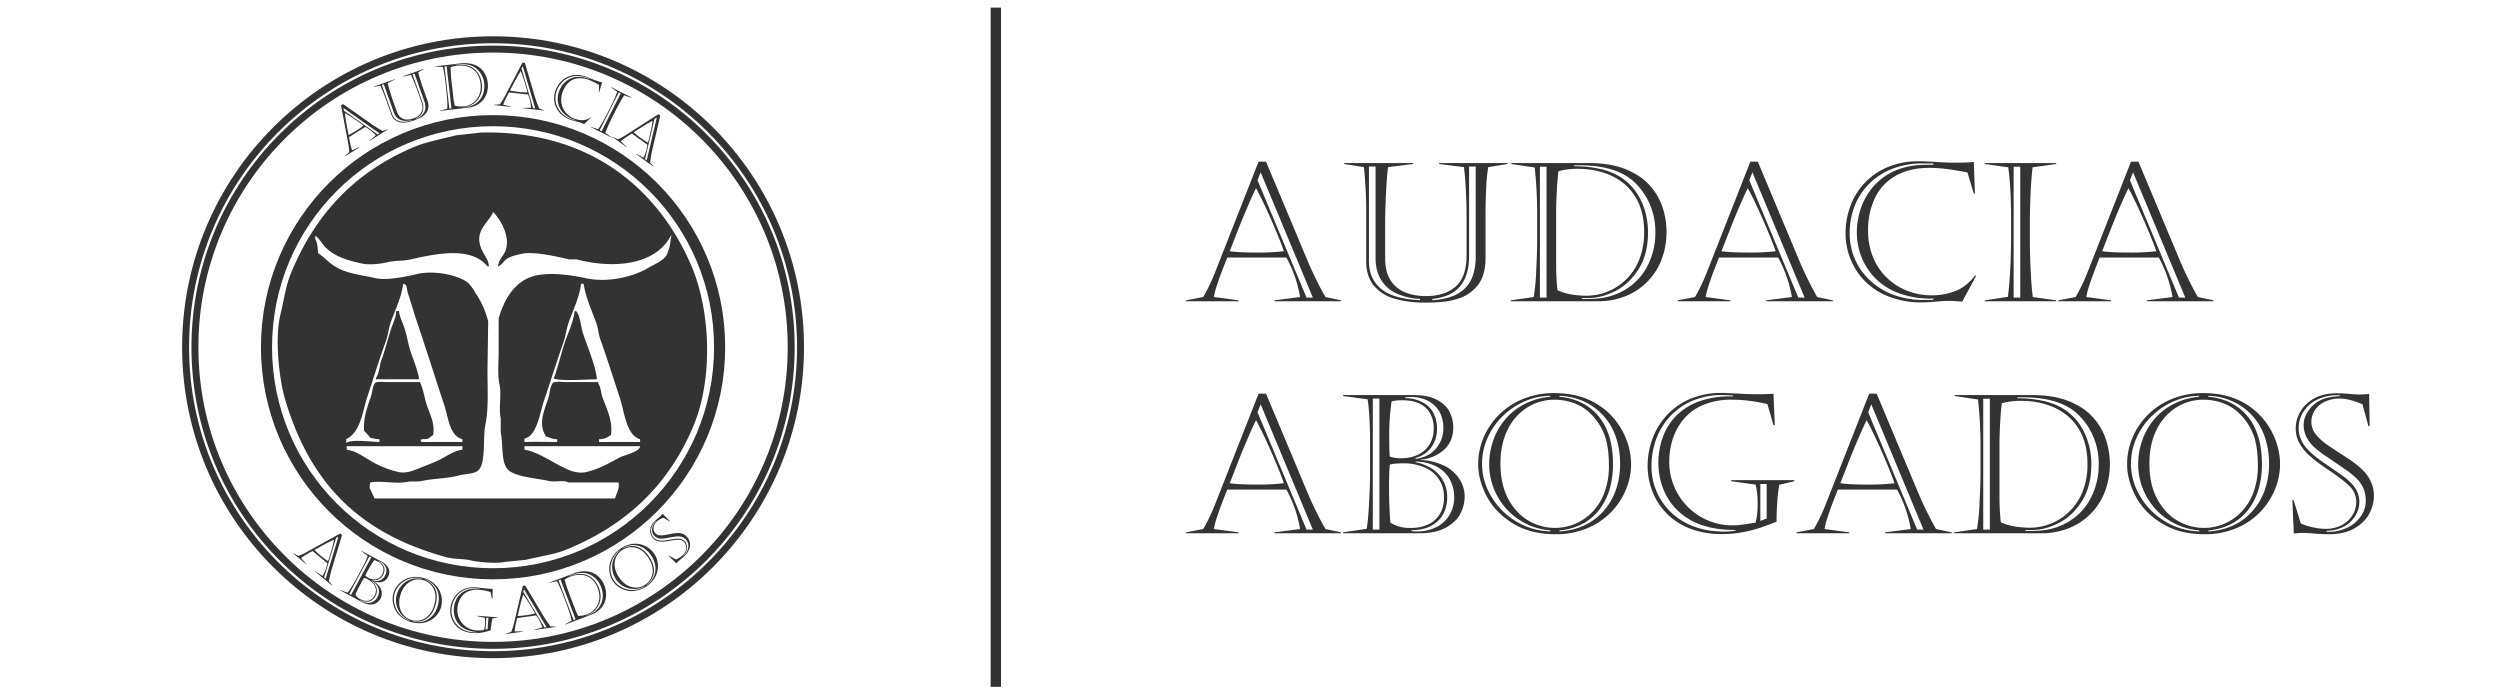
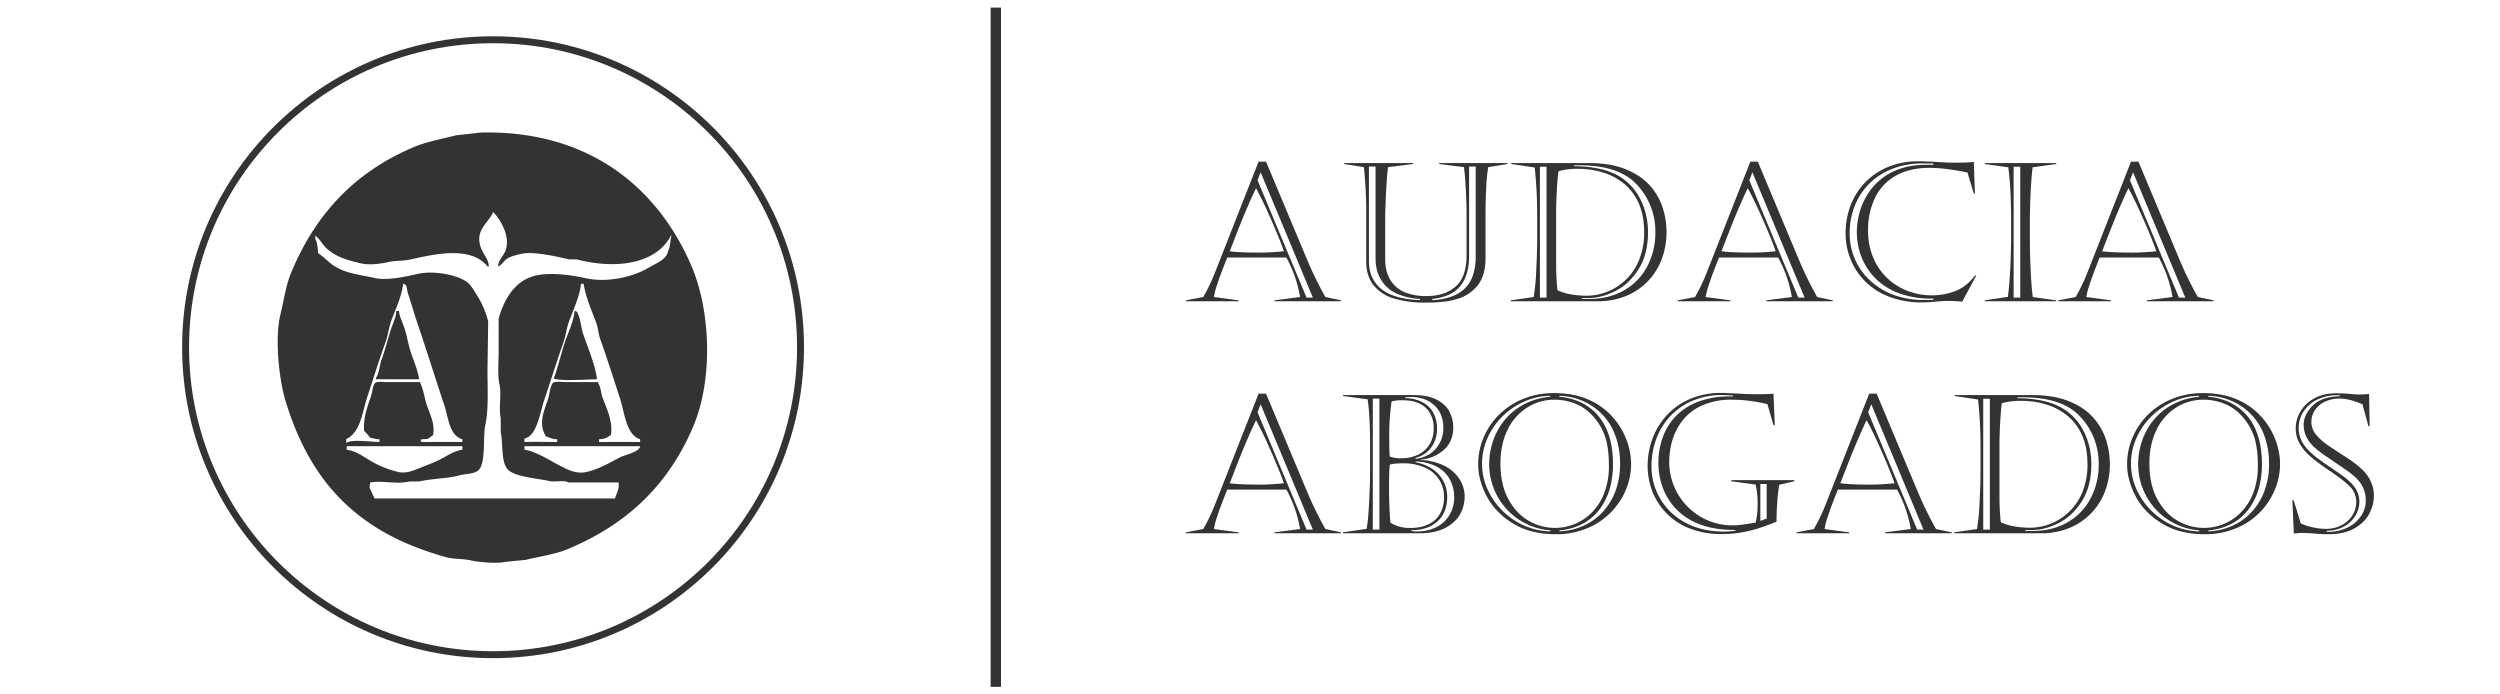
<svg xmlns="http://www.w3.org/2000/svg" width="594" height="165" viewBox="0 0 1800 500">
  <defs>
    <style>
      .cls-1, .cls-2 {
        fill: none;
        stroke: #333;
      }

      .cls-1 {
        stroke-width: 8px;
      }

      .cls-2 {
        stroke-width: 5px;
      }

      .cls-3 {
        fill: #333;
        fill-rule: evenodd;
      }
    </style>
  </defs>
-   <circle id="Elipse_1" data-name="Elipse 1" class="cls-1" cx="355" cy="250" r="163.125" />
-   <circle id="Elipse_3" data-name="Elipse 3" class="cls-2" cx="355" cy="250" r="214.656" />
  <circle id="Elipse_3_exterior" data-name="Elipse 3 exterior" class="cls-2" cx="355" cy="250" r="221.375" />
  <path id="Color_Fill_1" data-name="Color Fill 1" class="cls-3" d="M346.467,95.412c79.216-1.636,127.553,41.159,151.075,95.363,14.2,32.719,16.061,82.1,1.505,116.442-17.921,42.288-48.134,70.761-90.845,88.336-9.059,3.728-19.569,5.04-29.612,7.529l-15.058,1.506c-5.952,1.37-19.274.116-24.091-1-6.749-1.569-12.378-.749-18.571-2.51a226.178,226.178,0,0,1-28.608-10.038c-44.983-19.729-71.8-52.977-86.831-102.891-4.272-14.192-7.858-44.119-3.513-61.735,2.478-10.044,3.805-20.553,7.529-29.612,17.558-42.72,46.061-72.917,88.335-90.845,9.4-3.988,20.13-5.812,30.617-8.533ZM355,152.63c-2.395,6.875-12.008,12-9.536,23.088,1.5,6.722,6.288,10.2,6.524,16.061h-1c-11.586-14.334-36.189-9.366-55.21-5.019-5.946,1.358-10.716.647-16.563,2.007-4.488,1.045-12.911,2.246-18.571,1-10.717-2.352-18.929-4.861-25.6-11.042-2.891-2.679-4.784-6.73-8.031-9.034V172.2c1.471,1.923,1.829,7.15,2.008,10.038,4.214,2.738,7.71,6.854,12.046,9.537,8.4,5.2,18.093,6.038,29.612,8.532,8.564,1.854,22.984-1.5,29.613-3.011,12.373-2.827,28.6.668,35.635,5.521,3.087,2.127,4.928,5.83,7.027,9.034a62.562,62.562,0,0,1,8.533,19.574q-0.252,17.565-.5,35.134c0,12.8.908,27.96-1.506,39.149-2.095,9.711.834,29.753-6.023,33.628-3.814,2.155-8.5,1.765-13.05,3.011-8,2.194-18.214,2.1-27.1,4.015-2.951.635-7.211,0-9.536,0.5-8.532,1.831-19.159-.99-27.1.5a12.6,12.6,0,0,0-.5,4.015q1.757,3.765,3.514,7.529H442.834c1.04-3.972,3.346-6.864,2.509-11.544H409.206c-3.313-1.933-9.44-.073-13.552-1-8.684-1.966-26.6-3.077-30.616-9.034-4.282-5.623-2.812-18.265-4.517-26.1V301.2c-1.608-7.531.775-16.737-1-25.1-1.345-6.319-.5-15.378-0.5-22.586V229.422c3.741-13.593,11.45-26.772,25.1-30.617,11.311-3.187,27.418-.724,37.643,1.506,16.822,3.669,35.56-1.66,45.171-7.528,4.487-2.74,13.34-5.919,14.054-12.046,1.7-2.622,1.467-8.138,2.509-11.042h-0.5c-10.65,20.638-39.933,24.328-67.757,17.065h-5.521c-6.873-1.606-25.358-6.045-34.13-4.016-3.39.785-7.852,1.759-10.54,3.514-2.378,1.552-3.546,4.569-6.525,5.521,0.747-5.486,3.994-7.28,5.521-11.544C367.841,169.608,359.508,156.984,355,152.63Zm-64.746,51.7c-0.965,9-5.6,18.658-8.533,26.6-1.924,5.216-2.1,9.768-4.015,15.058-4.557,12.562-8.82,26.38-13.049,39.149-3.856,11.638-4.95,26.208-15.56,31.118a3.046,3.046,0,0,1,0,2.509h0.5c3.705-2.639,18.265-.591,23.59-0.5v-2.007c-2.853-.028-4.108-0.663-6.525-1a58.117,58.117,0,0,0-4.517-5.019c-0.649-9.9,2.453-17.374,5.019-25.095,1.146-3.448.976-7.077,3.012-9.537,1.752-1.1,6.381-.5,9.034-0.5H302.3c2.552,4.948,3.115,10.776,5.019,16.563,2.094,6.366,6.012,13.275,4.517,21.582l-3.513,2.51c-1.956.706-4.039,0.017-5.521,1a2.558,2.558,0,0,1,.5,1.5c9.3-.056,20.329-0.09,29.613,0v-2.007c-9.5-2.714-9.978-15.386-13.05-24.594-6.518-19.539-12.924-40.186-19.574-59.727-2.4-7.04-4.314-13.984-6.525-20.578C292.571,207.788,293.453,204.793,290.254,204.326Zm127.986,0c-0.142,7.025-6.183,20.73-8.532,27.1-1.936,5.254-2.174,9.789-4.015,15.058-4.761,13.619-9.465,28.456-14.054,42.16-2.865,8.556-5.081,25.438-14.053,27.1v2.509c7.4-.317,16.074-0.036,23.589,0v-2.007c-3.766-.009-5.288-1.228-8.03-2.008-5.891-8.831-1.349-18.5,1.506-27.1,1.246-3.758,1.243-8.71,3.513-11.544,1.84-1.155,6.776-.5,9.536-0.5h23.088v1c1.893,2.73,1.785,6.648,3.011,10.038,2.745,7.589,7.792,17.372,6.023,27.1-2.553,1.633-4.154,2.929-8.532,3.012v2.007c9.3-.056,20.329-0.09,29.612,0v-2.007c-10.125-2.961-11.277-19.734-14.555-29.613-4.555-13.725-9.191-28.644-14.053-42.16-1.54-4.28-1.469-7.813-3.012-12.046-3.131-8.592-7.658-18.444-9.034-28.107H418.24Zm-131,19.575c0.443,3.958,2.326,7.762,3.514,11.042,2.291,6.331,2.892,12.177,5.019,18.57,2.032,6.112,4.947,12.67,6.023,19.575H270.679v-1c2.474-3.337,2.465-8.855,4.016-13.05,2.67-7.223,4.459-14.857,7.026-22.586,1.3-3.9,3.68-8.56,3.514-12.547h2.007Zm126.481,0a2.426,2.426,0,0,1,1.506.5c2.807,4.187,2.829,10.463,4.517,15.559,3.076,9.285,9.035,23.032,10.038,33.126-7.711.061-25.118,1.5-31.118-.5,3.188-8.466,5.046-17.125,8.03-26.1C409.011,239.525,412.917,231.819,413.723,223.9ZM249.6,321.271v2.509c6.237,0.868,11.078,4.3,15.559,7.027a72.184,72.184,0,0,0,21.582,9.034c5.622,1.267,11.212-1.166,14.556-2.509,6-2.412,11.068-4.154,16.563-7.027,4.435-2.319,9.16-5.689,15.057-6.525v-2.509H249.6Zm127.987,0v2.509c8.585,1.186,19.1,8.326,26.6,12.046,4.037,2,10.755,5.738,18.069,4.015,9.343-2.2,16.641-6.678,24.091-10.54,3.538-1.833,14.129-3.852,14.555-8.03H377.586Z" />
-   <path id="_ABOGADOS" data-name=" ABOGADOS" class="cls-3" d="M243.725,386.347l-9.246,30.331-1.139-.942,8.643-28.425Zm-5.241,10.391q-1.383,4.822-2.325,7.278a52.9,52.9,0,0,1-5.076-3.794q-1.208-1-2.5-2.152t-2.183-2.119q0.671-.362,2.746-1.522t3.938-2.168q1.861-1.007,4.052-2.116t3.394-1.63Q239.866,391.914,238.484,396.738Zm6.454-12.621-24.424,13.521a44.022,44.022,0,0,1-5.689,2.624l-3.619-1.991-0.141.17,9.5,7.855,0.141-.17-3.962-4.277a16.876,16.876,0,0,1,2.145-1.574q1.367-.874,2.7-1.635t3.429-1.916l10.66,8.811a29.869,29.869,0,0,1-3.409,9.144l-5.116-3.227-0.14.17,12,9.92,0.141-.17-2.33-2.927a82.963,82.963,0,0,1,2.3-9.572l7.155-23.646ZM244.9,425.03l15.623,8.39a12.869,12.869,0,0,0,6.365,1.829,7.841,7.841,0,0,0,4.516-1.368,8.871,8.871,0,0,0,2.6-2.909,7.585,7.585,0,0,0,.886-4.168,8.819,8.819,0,0,0-1.622-4.414,13.469,13.469,0,0,0-4.318-3.871l0.042-.078a9.3,9.3,0,0,0,5.849.6,6.677,6.677,0,0,0,4.482-3.614,7.968,7.968,0,0,0,.952-3.544,6.672,6.672,0,0,0-1.224-3.875,11.693,11.693,0,0,0-4.4-3.651L260.218,396.6l-0.1.194,4.687,3.394a42.95,42.95,0,0,1-1.692,4.036q-1.164,2.491-2.582,5.135l-3.361,6.257q-1.158,2.157-3.434,5.929a46.484,46.484,0,0,1-3.463,5.188l-5.263-1.9Zm30.225-18.054a5.466,5.466,0,0,1,.993,3.187,7.048,7.048,0,0,1-.879,3.221,7.171,7.171,0,0,1-2.716,2.96,6.28,6.28,0,0,1-3.517.815,9.157,9.157,0,0,1-3.84-1.149,7.08,7.08,0,0,1-2.125-1.591q0.354-.937,2.023-4.046a55.019,55.019,0,0,1,4.441-7.1,9.293,9.293,0,0,1,2.379.977A8.751,8.751,0,0,1,275.127,406.976Zm-6.043,13.654a7.278,7.278,0,0,1,.605,8.173,7.411,7.411,0,0,1-2.723,3,6.128,6.128,0,0,1-3.542.839,9.638,9.638,0,0,1-3.976-1.222,8.3,8.3,0,0,1-3.593-3.332q1.607-3.644,3.652-7.452,1.722-3.205,2.639-4.541a10.135,10.135,0,0,1,2.808,1.157A12.192,12.192,0,0,1,269.084,420.63Zm-1.771-19.29-14.484,26.971-1.361-.731,14.485-26.971Zm6.61,3.124a9.172,9.172,0,0,1,2.476,1.868,7.087,7.087,0,0,1,1.441,2.376,6.266,6.266,0,0,1,.338,2.773,7.876,7.876,0,0,1-.955,2.967,7.189,7.189,0,0,1-3.776,3.418,7.284,7.284,0,0,1-5.36-.113l0.115-.213a6.836,6.836,0,0,0,2.641.116,6.292,6.292,0,0,0,2.752-1.138,7.474,7.474,0,0,0,2.264-2.653,7.609,7.609,0,0,0,.978-3.593,6.032,6.032,0,0,0-1.046-3.39,9,9,0,0,0-3.14-2.8l0.084-.155c0.545,0.226.942,0.406,1.188,0.538h0Zm-2.363,17.195a7.4,7.4,0,0,1,1.307,4.069,8.736,8.736,0,0,1-1.121,4.28,7.939,7.939,0,0,1-2.681,2.917,7.38,7.38,0,0,1-4,1.171,9.584,9.584,0,0,1-4.724-1.273,5.075,5.075,0,0,1-1.1-.713l0.084-.155a9.425,9.425,0,0,0,4.729,1.287,6.7,6.7,0,0,0,3.759-1.173,8.147,8.147,0,0,0,2.486-2.833,7.976,7.976,0,0,0,1.053-4.129,7.828,7.828,0,0,0-1.1-3.718,10.68,10.68,0,0,0-2.553-2.936l0.083-.155A11,11,0,0,1,271.56,421.659Zm26.215-6.245a16.972,16.972,0,0,0-6.507,1.933,16.479,16.479,0,0,0-5,4.109,15.431,15.431,0,0,0-3.213,13.243,16.38,16.38,0,0,0,4.009,7.841,20.571,20.571,0,0,0,16.442,6.1,16.575,16.575,0,0,0,11.253-6.142,15.7,15.7,0,0,0,2.8-5.311,16.217,16.217,0,0,0,.588-5.545,17.021,17.021,0,0,0-1.54-6.089,16.178,16.178,0,0,0-4.223-5.545,19.5,19.5,0,0,0-7.349-3.833A18.84,18.84,0,0,0,297.775,415.414Zm11.088,4.375a10.869,10.869,0,0,1,3.06,3.586,13.666,13.666,0,0,1,1.608,5.477,20.726,20.726,0,0,1-1.084,7.319,17.44,17.44,0,0,1-2.7,5.534,13.033,13.033,0,0,1-3.988,3.6,12.256,12.256,0,0,1-4.7,1.552,12.106,12.106,0,0,1-10.193-3.751,12.438,12.438,0,0,1-3.138-6.21,17.188,17.188,0,0,1,.606-8.533,17.41,17.41,0,0,1,3.92-7.138,12.532,12.532,0,0,1,5.9-3.624,11.824,11.824,0,0,1,6.566.1A13.157,13.157,0,0,1,308.863,419.789Zm1.853-.113a13.966,13.966,0,0,1,5.185,9.873,18.511,18.511,0,0,1-.834,6.945,17.556,17.556,0,0,1-2.957,5.884,14.606,14.606,0,0,1-4.4,3.829,13.843,13.843,0,0,1-5.209,1.676,15.393,15.393,0,0,1-5.483-.374l0.07-.232a13.936,13.936,0,0,0,6.014-.02,12.062,12.062,0,0,0,4.754-2.307,14.962,14.962,0,0,0,3.423-3.9,22.929,22.929,0,0,0,3.18-12.287,12.793,12.793,0,0,0-1.518-5.507,12.5,12.5,0,0,0-3.119-3.7,14.638,14.638,0,0,0-3.833-2.194l0.063-.211A14.679,14.679,0,0,1,310.716,419.676Zm-12.858-3.04a14.712,14.712,0,0,0-5.347,2.061,15.385,15.385,0,0,0-4.157,3.89,16.873,16.873,0,0,0-2.6,5.231,15.458,15.458,0,0,0-.379,7.231,15.418,15.418,0,0,0,9.639,11.609l-0.07.232a16.062,16.062,0,0,1-7.066-4.623,16.529,16.529,0,0,1-3.835-7.306,14.649,14.649,0,0,1,3.049-13.119,16.453,16.453,0,0,1,4.782-3.865,16.966,16.966,0,0,1,5.956-1.9,14.968,14.968,0,0,1,6.148.458l-0.063.211A15.953,15.953,0,0,0,297.858,416.636Zm53.8,28.23-0.584,8.052-1.513.443,0.623-8.6Zm6.511-.435-14.695-1.064-0.019.264,5.62,1.181a19.1,19.1,0,0,1,.119,4.763,17.97,17.97,0,0,1-.762,4.1q-1.156.094-2.058,0.172t-1.744.106a15.738,15.738,0,0,1-1.634-.03,14.527,14.527,0,0,1-5.658-1.571,14.807,14.807,0,0,1-8.007-14.325,17.561,17.561,0,0,1,1.17-5.156,13.653,13.653,0,0,1,2.856-4.47,12.054,12.054,0,0,1,4.807-3.013,16.621,16.621,0,0,1,6.778-.758,30.766,30.766,0,0,1,3.386.422q1.56,0.29,2.8.612t2.057,0.6l1.053,5.008,0.308,0.022,0.224-7.37q-1.395.032-3.617-.129-2.4-.174-5.069-0.544-0.921-.111-1.469-0.173t-0.91-.11q-0.361-.048-1-0.095a18.456,18.456,0,0,0-7.392.847,15.68,15.68,0,0,0-5.719,3.389,16.54,16.54,0,0,0-3.763,5.234,18.3,18.3,0,0,0-1.61,6.351,16.412,16.412,0,0,0,.622,5.751,15.107,15.107,0,0,0,2.809,5.345,15.343,15.343,0,0,0,5.179,4.057,19.9,19.9,0,0,0,7.535,1.917,26.042,26.042,0,0,0,4.859-.068,29.916,29.916,0,0,0,3.874-.67q1.633-.412,4.235-1.219,0.122-1.981.479-4.476a40.408,40.408,0,0,1,.76-4.081l3.579-.559Zm-13.633-20.6a20.684,20.684,0,0,0-7.2.639,14.229,14.229,0,0,0-5.481,2.865,13.938,13.938,0,0,0-3.538,4.719,17.479,17.479,0,0,0-1.542,6.169,16.707,16.707,0,0,0,.559,5.569,14.428,14.428,0,0,0,2.724,5.284,14.707,14.707,0,0,0,5.345,4.058,22.846,22.846,0,0,0,8.22,1.923l-0.013.176a23.8,23.8,0,0,1-2.654.006,18.761,18.761,0,0,1-8.87-2.721,14.784,14.784,0,0,1-6.964-13.751,17.943,17.943,0,0,1,1.674-6.48,15.618,15.618,0,0,1,3.772-5.056,15.379,15.379,0,0,1,5.443-3.089,17.191,17.191,0,0,1,6.656-.756q1.188,0.086,2.652.325l-0.012.176Zm32.728,0.4,16.21,27.252-1.463.208-15.206-25.523Zm4.158,10.869q2.635,4.269,3.818,6.618a52.56,52.56,0,0,1-6.223,1.2q-1.55.222-3.273,0.4t-3.037.188q0.185-.74.723-3.055t1.047-4.372q0.508-2.055,1.162-4.421t1.078-3.607Q378.788,430.825,381.424,435.093Zm-4.991-13.268L370,448.989a43.95,43.95,0,0,1-1.888,5.974L364.2,456.3l0.031,0.219,12.206-1.742-0.031-.219-5.83.052a16.872,16.872,0,0,1,.279-2.646q0.274-1.6.606-3.094t0.891-3.826l13.691-1.954a29.874,29.874,0,0,1,4.468,8.675l-5.83,1.612,0.032,0.219,15.415-2.2-0.031-.218-3.734-.247a82.916,82.916,0,0,1-5.529-8.145l-12.674-21.207Zm19.245-2.166,5.4-1.177a102.829,102.829,0,0,1,4.6,10.52l2.05,5.4q0.876,2.31,2.207,6.44a48.183,48.183,0,0,1,1.645,6.017l-4.737,2.623,0.078,0.206,18.993-7.206a17.23,17.23,0,0,0,5.634-3.4,14.85,14.85,0,0,0,4.863-11,17.746,17.746,0,0,0-1.213-6.463,18.351,18.351,0,0,0-2.838-4.963,14.524,14.524,0,0,0-4.586-3.756,14.775,14.775,0,0,0-6.616-1.583,22.664,22.664,0,0,0-8.594,1.691L395.6,419.453Zm12.616,3.47q-0.661-1.989-1.1-3.487t-0.611-2.328A16.959,16.959,0,0,1,410.6,415.2a19.985,19.985,0,0,1,5.811-1.285,14.313,14.313,0,0,1,5.593.721,12.288,12.288,0,0,1,4.822,3.1,16.437,16.437,0,0,1,3.513,5.779,16.905,16.905,0,0,1,1.211,6.488,13.271,13.271,0,0,1-8.538,12.192,20.9,20.9,0,0,1-3.451.978,12.525,12.525,0,0,1-3.334.227,55.005,55.005,0,0,1-2.338-5.293l-4.569-12.044Q408.955,425.12,408.294,423.129Zm-4.7-5.79,10.843,28.582-1.444.548-10.843-28.583Zm7.142-3.063q8.393-3.185,13.816-.642a15.618,15.618,0,0,1,4.731,3.36,16.094,16.094,0,0,1,3.549,5.719,16.778,16.778,0,0,1,1.043,7.849,13.771,13.771,0,0,1-2.969,7.189,15.907,15.907,0,0,1-7.038,4.923l-1.567.6-0.079-.207,1.568-.594a13.618,13.618,0,0,0,5.137-3.683,13.764,13.764,0,0,0,3.262-6.7,15.812,15.812,0,0,0-1-8.845,17.326,17.326,0,0,0-2.062-3.913,16.262,16.262,0,0,0-2.719-3,13.3,13.3,0,0,0-3.157-2.01,13.067,13.067,0,0,0-3.577-1,15.969,15.969,0,0,0-4.533.116,27.317,27.317,0,0,0-5.568,1.522l-0.078-.206ZM441.7,399.987a16.952,16.952,0,0,0-2.679,6.236,16.477,16.477,0,0,0-.047,6.475,15.434,15.434,0,0,0,8.119,10.946,16.388,16.388,0,0,0,8.59,1.938,20.573,20.573,0,0,0,15.214-8.726,16.576,16.576,0,0,0,2.484-12.577,15.718,15.718,0,0,0-2.29-5.548,16.19,16.19,0,0,0-3.884-4,17.033,17.033,0,0,0-5.664-2.715,16.184,16.184,0,0,0-6.964-.3,19.5,19.5,0,0,0-7.649,3.193A18.838,18.838,0,0,0,441.7,399.987Zm10.459-5.719a10.867,10.867,0,0,1,4.714-.056,13.683,13.683,0,0,1,5.237,2.27A20.749,20.749,0,0,1,467.043,402a17.46,17.46,0,0,1,2.522,5.619,13.061,13.061,0,0,1,.211,5.365,12.262,12.262,0,0,1-1.816,4.605,12.112,12.112,0,0,1-9.407,5.431,12.446,12.446,0,0,1-6.78-1.564,17.2,17.2,0,0,1-6.167-5.928,17.392,17.392,0,0,1-2.976-7.58,12.535,12.535,0,0,1,.989-6.849,11.818,11.818,0,0,1,4.279-4.982A13.149,13.149,0,0,1,452.163,394.268Zm1.1-1.5a13.958,13.958,0,0,1,10.9,2.336,18.52,18.52,0,0,1,4.8,5.086,17.575,17.575,0,0,1,2.628,6.038,14.613,14.613,0,0,1,.123,5.833,13.856,13.856,0,0,1-2.046,5.076,15.4,15.4,0,0,1-3.8,3.973l-0.134-.2a13.951,13.951,0,0,0,3.835-4.634,12.075,12.075,0,0,0,1.27-5.13,14.986,14.986,0,0,0-.808-5.128,22.926,22.926,0,0,0-7.4-10.307,12.789,12.789,0,0,0-5.2-2.359,12.5,12.5,0,0,0-4.836.031,14.588,14.588,0,0,0-4.139,1.541l-0.122-.184A14.673,14.673,0,0,1,453.262,392.772ZM442.7,400.705a14.736,14.736,0,0,0-1.839,5.428,15.377,15.377,0,0,0,.329,5.683,16.864,16.864,0,0,0,2.354,5.347,15.467,15.467,0,0,0,5.313,4.919,15.424,15.424,0,0,0,15.089.024l0.134,0.2A16.07,16.07,0,0,1,456,424.779a16.526,16.526,0,0,1-8.067-1.73,14.645,14.645,0,0,1-8.129-10.74,16.455,16.455,0,0,1,.092-6.148,16.945,16.945,0,0,1,2.35-5.794,15,15,0,0,1,4.287-4.43l0.122,0.183A15.975,15.975,0,0,0,442.7,400.705Zm29.815-25.627q-2.97,3.021-3.03,5.991a6.307,6.307,0,0,0,1.624,4.716,6.99,6.99,0,0,0,5.175,2.026,25.075,25.075,0,0,0,3.759-.425q2.448-.417,4.85-0.819a21.68,21.68,0,0,1,3.493-.383,8.034,8.034,0,0,1,3.156.6,7.672,7.672,0,0,1,2.341,1.695,6.319,6.319,0,0,1,1.634,3.3,7.907,7.907,0,0,1-.418,4.2A9.95,9.95,0,0,1,492.3,400l-0.168-.174a8.278,8.278,0,0,0,2.231-3.549,6.993,6.993,0,0,0,.143-3.663,6.287,6.287,0,0,0-1.586-2.96,6.14,6.14,0,0,0-4.507-1.812,14.6,14.6,0,0,0-2.436.16q-1.392.195-3.653,0.583t-3.426.532a22.451,22.451,0,0,1-2.662.148,7.354,7.354,0,0,1-5.407-2.077,7.11,7.11,0,0,1-1.946-3.731,7.826,7.826,0,0,1,.418-4.236,10.345,10.345,0,0,1,2.547-3.807l0.508-.49Zm8.9,25.194,5.645,5.341c0.043-.041.17-0.185,0.382-0.43s0.369-.428.47-0.546,0.252-.274.453-0.468q0.651-.627,2.147-1.857t2.463-2.164a12.007,12.007,0,0,0,3.48-5.351,8.5,8.5,0,0,0,.032-4.889,9.049,9.049,0,0,0-2.05-3.585,8.329,8.329,0,0,0-6.1-2.542,22.291,22.291,0,0,0-4.525.474q-2.62.507-4.93,0.927a14.2,14.2,0,0,1-4.059.224,4.576,4.576,0,0,1-2.885-1.369,4.922,4.922,0,0,1-1.35-2.6,5.693,5.693,0,0,1,.327-3.044,7.841,7.841,0,0,1,1.954-2.882,13.633,13.633,0,0,1,4.775-2.739l4.538,2.7,0.206-.2-5.334-5.335q-0.192.246-.367,0.461t-0.5.545q-0.325.33-.691,0.713-0.444.429-1.7,1.444t-2.29,2.011a10.5,10.5,0,0,0-2.959,4.588,8.23,8.23,0,0,0-.134,4.467,7.735,7.735,0,0,0,1.874,3.434,7.225,7.225,0,0,0,2.643,1.786A10.553,10.553,0,0,0,476.3,390a35.512,35.512,0,0,0,6.338-.691,34.146,34.146,0,0,1,6.228-.678,5.05,5.05,0,0,1,3.621,1.624,5.658,5.658,0,0,1,1.176,1.885,6.221,6.221,0,0,1,.426,2.363,6.75,6.75,0,0,1-.608,2.61,7.808,7.808,0,0,1-1.783,2.519,13.343,13.343,0,0,1-2.333,1.791,13.974,13.974,0,0,1-2.762,1.379l-4.974-2.74Z" />
-   <path id="_AUDACIA" data-name="     AUDACIA" class="cls-3" d="M247.267,77.724l25.918,18.268-1.251.787-24.3-17.1Zm8.231,8.227q4.147,2.822,6.186,4.484a52.829,52.829,0,0,1-5.192,3.635q-1.326.835-2.826,1.7t-2.695,1.411q-0.133-.75-0.587-3.084t-0.827-4.418q-0.375-2.084-.743-4.511t-0.487-3.733Q251.348,83.13,255.5,85.952Zm-9.97-10.078,5.2,27.429a43.809,43.809,0,0,1,.713,6.223l-3.023,2.816,0.118,0.187,10.433-6.57-0.117-.187-5.3,2.426a16.841,16.841,0,0,1-.824-2.53q-0.4-1.57-.71-3.072t-0.747-3.857l11.7-7.369a29.868,29.868,0,0,1,7.62,6.1l-4.666,3.85,0.118,0.186,13.177-8.3-0.118-.187-3.509,1.3a82.985,82.985,0,0,1-8.372-5.181L247,74.945ZM304.37,80.3a10.921,10.921,0,0,0-.427-7.247l-7.013-19.7,1.454-.518,7.029,19.74a13.9,13.9,0,0,1,.875,4.3,7.757,7.757,0,0,1-.709,3.565,8.511,8.511,0,0,1-2.309,2.883,15.883,15.883,0,0,1-3.954,2.309l-0.1-.27Q303.316,83.392,304.37,80.3Zm-17.211,6.865a7.942,7.942,0,0,1-4.855-5.12l-7.42-20.841,1.454-.518L283.5,80.8a9.545,9.545,0,0,0,2.964,4.412,8.232,8.232,0,0,0,4.493,1.771,14.961,14.961,0,0,0,5.54-.65l0.1,0.27Q290.645,88.442,287.159,87.167Zm-1.912-.174a9.576,9.576,0,0,0,5.576,1.292,25.053,25.053,0,0,0,7.106-1.546,38.059,38.059,0,0,0,3.943-1.615,18.072,18.072,0,0,0,2.778-1.668,9.957,9.957,0,0,0,1.917-1.783,10.363,10.363,0,0,0,1.216-1.978,7.7,7.7,0,0,0,.739-3.447,13.18,13.18,0,0,0-.86-4.189L304.074,61.98q-0.762-2.14-1.727-5.344a33.559,33.559,0,0,1-1.155-4.658l4-2.195-0.074-.208L290.049,54.94l0.074,0.208,5.708-1.26q0.849,1.594,2.166,4.766t2.16,5.541l3.166,8.893q1.688,4.738.063,7.7a10.1,10.1,0,0,1-5.8,4.454,13.294,13.294,0,0,1-4.751.826,7.1,7.1,0,0,1-4.2-1.467,9.275,9.275,0,0,1-2.986-4.474l-3.041-8.54q-0.495-1.392-1.223-3.732t-1.328-4.42q-0.6-2.081-.911-3.609l5.242-2.639-0.074-.208-15.148,5.393,0.074,0.208,4.587-.861q2.377,5.1,3.754,8.965L281.7,82.261A8.682,8.682,0,0,0,285.247,86.993Zm28.091-39.029,5.527,0.19a102.673,102.673,0,0,1,1.872,11.33l0.657,5.741q0.281,2.455.554,6.785a48.1,48.1,0,0,1,.113,6.236l-5.237,1.376,0.025,0.219,20.182-2.307a17.246,17.246,0,0,0,6.3-1.908,14.854,14.854,0,0,0,7.421-9.462,17.755,17.755,0,0,0,.415-6.563,18.348,18.348,0,0,0-1.529-5.508,14.521,14.521,0,0,0-3.52-4.77,14.784,14.784,0,0,0-6.023-3.163,22.674,22.674,0,0,0-8.745-.476l-18.035,2.062Zm11.373,6.47q-0.15-2.092-.206-3.651t-0.02-2.406a16.991,16.991,0,0,1,4.408-1.059,19.947,19.947,0,0,1,5.948.186,14.3,14.3,0,0,1,5.244,2.076,12.276,12.276,0,0,1,3.909,4.193,16.449,16.449,0,0,1,1.983,6.467,16.918,16.918,0,0,1-.424,6.586,13.27,13.27,0,0,1-11.277,9.714,20.923,20.923,0,0,1-3.585.1,12.541,12.541,0,0,1-3.288-.6,54.951,54.951,0,0,1-.963-5.706l-1.463-12.8Q324.862,56.525,324.711,54.433Zm-3.127-6.769,3.472,30.372-1.534.175L320.05,47.84Zm7.676-1.211q8.919-1.02,13.549,2.78a15.6,15.6,0,0,1,3.758,4.421,16.092,16.092,0,0,1,2.032,6.417,16.786,16.786,0,0,1-.921,7.864,13.77,13.77,0,0,1-4.648,6.237A15.907,15.907,0,0,1,335,77.211l-1.666.19-0.025-.219,1.666-.19A14.039,14.039,0,0,0,345.668,69a15.824,15.824,0,0,0,1.212-8.819,17.367,17.367,0,0,0-1.035-4.3,16.288,16.288,0,0,0-1.9-3.579,13.338,13.338,0,0,0-2.565-2.726,13.072,13.072,0,0,0-3.22-1.852,15.961,15.961,0,0,0-4.421-1,27.289,27.289,0,0,0-5.772.1l-0.025-.219Zm47.125,1.159,8.944,30.421-1.469-.161-8.4-28.5Zm1.332,11.561q1.5,4.79,2.058,7.358a52.79,52.79,0,0,1-6.327-.381q-1.557-.17-3.27-0.424t-2.989-.571q0.361-.67,1.458-2.781t2.1-3.975q1-1.865,2.223-3.995t1.939-3.227Q376.222,54.384,377.717,59.174Zm-1.543-14.092L363.2,69.8a43.851,43.851,0,0,1-3.311,5.318l-4.118.326-0.024.219L368,77l0.024-.219-5.661-1.4a16.82,16.82,0,0,1,.927-2.495q0.662-1.481,1.354-2.847t1.813-3.485l13.747,1.5a29.856,29.856,0,0,1,2.177,9.513l-6.048.115-0.023.219,15.479,1.693,0.024-.219-3.556-1.165a83.046,83.046,0,0,1-3.336-9.262l-7.017-23.687ZM424.36,56.89L422.9,56.4a18.171,18.171,0,0,0-7.422-1.042,13.981,13.981,0,0,0-6.018,1.874,15.546,15.546,0,0,0-4.394,3.9,17.389,17.389,0,0,0-2.7,5.05,15.8,15.8,0,0,0-.793,5.784,14.577,14.577,0,0,0,1.533,5.856,15.118,15.118,0,0,0,4.252,5.106,21.509,21.509,0,0,0,7.042,3.59l-0.092.272q-0.474-.113-2.146-0.675a19.863,19.863,0,0,1-6.384-3.438,16.36,16.36,0,0,1-4.126-4.995,14.739,14.739,0,0,1-1.707-5.857,15.1,15.1,0,0,1,.762-5.968,17.339,17.339,0,0,1,3.105-5.634,15.267,15.267,0,0,1,4.851-3.872,15.423,15.423,0,0,1,6.268-1.615,19.015,19.015,0,0,1,7.084,1.044l2.446,0.823Zm1,27.609a10.785,10.785,0,0,1-5.533,1.991,15.143,15.143,0,0,1-5.568-.814,15.544,15.544,0,0,1-5.032-2.786,14.383,14.383,0,0,1-3.559-4.4,13.882,13.882,0,0,1-1.554-5.619,16.12,16.12,0,0,1,.871-6.258,17.292,17.292,0,0,1,4-6.765,11.663,11.663,0,0,1,6.255-3.342,15.607,15.607,0,0,1,7.949.754A30.469,30.469,0,0,1,426.3,58.5q1.46,0.677,2.957,1.483t2.076,1.163l-0.168,5.133,0.251,0.084,2.112-7.109a32.672,32.672,0,0,1-4.433-1.281q-1.5-.506-4.264-1.644-0.78-.309-1.543-0.6l-0.99-.379q-0.227-.088-1.1-0.383a18.143,18.143,0,0,0-6.676-.977,15.917,15.917,0,0,0-6.226,1.56,15.628,15.628,0,0,0-5.12,3.979,18.2,18.2,0,0,0-3.392,6.108,16,16,0,0,0-.807,5.79,15.527,15.527,0,0,0,1.484,5.968,15.744,15.744,0,0,0,4.174,5.337,21.019,21.019,0,0,0,7.034,3.82q1.046,0.351,2.983.817t3.046,0.838q0.9,0.3,2.85,1.144l5.02-4.688Zm21.577-17.283L433.156,94.5l-1.378-.7L445.56,66.52Zm-6.569,31.647-4.535-3.155q0.339-1.015,1.147-2.979t2.1-4.736q1.288-2.771,1.895-3.973l2.2-4.351q0.975-1.929,2.162-4.085t2.066-3.651q0.879-1.5,2.061-3.3l5.269,1.8,0.1-.2-14.884-7.518-0.1.2,4.535,3.155a91.863,91.863,0,0,1-4.948,11.264l-1.671,3.308q-1.68,3.327-3.6,6.718t-3.5,5.682l-5.172-1.7-0.1.2,14.884,7.517Zm32.556-14.3-7.283,30.861-1.2-.867,6.8-28.92ZM468.361,95.27q-1.071,4.9-1.853,7.413a52.74,52.74,0,0,1-5.309-3.462q-1.269-.918-2.632-1.987t-2.315-1.975q0.647-.4,2.643-1.695t3.791-2.416q1.794-1.124,3.909-2.371t3.282-1.845Q469.432,90.368,468.361,95.27Zm5.633-13.009L450.486,97.32a43.943,43.943,0,0,1-5.509,2.983l-3.74-1.755-0.129.179,9.987,7.23,0.129-.179L447,101.764a16.949,16.949,0,0,1,2.04-1.709q1.308-.959,2.586-1.8t3.3-2.132l11.2,8.109a29.852,29.852,0,0,1-2.816,9.344L458,110.68l-0.13.179,12.614,9.131,0.129-.179-2.513-2.772a82.957,82.957,0,0,1,1.685-9.7l5.624-24.056Z" />
  <path id="Forma_3" data-name="Forma 3" class="cls-3" d="M713.265,5.476h7.455V494.523h-7.455V5.476Z" />
  <path id="AUDACIA_ABOGADOS" data-name="AUDACIA ABOGADOS" class="cls-3" d="M907.671,124.067l37.589,90.2h-4.555l-35.277-84.49Zm7.952,34.972q6.184,14.172,8.769,21.853a162.654,162.654,0,0,1-19.508.952q-4.827,0-10.162-.2t-9.346-.748q0.882-2.173,3.534-9.006t5.1-12.881q2.447-6.049,5.472-12.983t4.86-10.535Q909.439,144.867,915.623,159.039Zm-9.448-42.653L874.7,196.458a135.016,135.016,0,0,1-8.361,17.4l-12.507,2.379v0.68h38v-0.68l-17.809-2.379a52.164,52.164,0,0,1,2-7.953q1.53-4.756,3.2-9.176t4.384-11.283h42.619a92.006,92.006,0,0,1,9.856,28.412L917.6,216.238v0.68h47.988v-0.68L954.3,213.859A255.821,255.821,0,0,1,940.977,186.6l-29.432-70.216h-5.37ZM1051.5,205.838q6.255-7.884,6.25-21.479V119.921h4.76V184.5a42.79,42.79,0,0,1-1.9,13.391,23.939,23.939,0,0,1-5.74,9.618,26.194,26.194,0,0,1-9.69,5.981,48.827,48.827,0,0,1-13.87,2.617v-0.883Q1045.245,213.724,1051.5,205.838Zm-57.062,2.142q-8.8-7.306-8.8-19.883V119.921h4.759v65.8q0,9.381,4.044,15.872a25.368,25.368,0,0,0,11.212,9.788,46.141,46.141,0,0,0,16.76,3.841V216.1Q1003.24,215.286,994.438,207.98Zm-5.37-2.482a29.512,29.512,0,0,0,14.852,9.517,77.23,77.23,0,0,0,22.23,2.855,117.514,117.514,0,0,0,13.12-.612,55.735,55.735,0,0,0,9.78-1.971,30.831,30.831,0,0,0,7.41-3.195,31.966,31.966,0,0,0,5.58-4.486,23.837,23.837,0,0,0,5.71-9.245,40.724,40.724,0,0,0,1.83-13.05V152.344q0-7,.51-17.3a103.877,103.877,0,0,1,1.46-14.716l13.87-2.243v-0.68h-49.28v0.68l17.88,2.243q0.81,5.505,1.36,16.075t0.54,18.319v29.092q0,15.5-7.78,22.431t-21.45,6.933a40.985,40.985,0,0,1-14.65-2.515,21.893,21.893,0,0,1-10.67-8.6q-4.044-6.083-4.043-16.076V158.053q0-4.553.306-12.1t0.713-14.206q0.408-6.661,1.088-11.419l17.946-2.243v-0.68H967.827v0.68l14.206,2.243q1.63,17.265,1.631,29.908V188.1Q983.664,198.839,989.068,205.5Zm99.072-87.412L1105,120.6a318.291,318.291,0,0,1,1.76,35.346v17.809q0,7.614-.68,20.97a148.314,148.314,0,0,1-1.83,19.134l-16.52,2.379v0.68h62.6a53.152,53.152,0,0,0,19.95-3.637,45.811,45.811,0,0,0,26.04-26.373,54.727,54.727,0,0,0,3.57-19.95,56.412,56.412,0,0,0-2.76-17.4,44.652,44.652,0,0,0-9.11-15.838q-6.345-7.272-17.33-11.793t-26.61-4.52h-55.94v0.68Zm32.56,23.79q0.27-6.458.64-11.25t0.78-7.375a52.449,52.449,0,0,1,13.87-1.7,61.493,61.493,0,0,1,18.15,2.651,44.174,44.174,0,0,1,15.33,8.191,37.884,37.884,0,0,1,10.5,14.206q3.81,8.667,3.81,20.494a52.167,52.167,0,0,1-3.61,20.018,40.879,40.879,0,0,1-37.93,25.8,64.465,64.465,0,0,1-11.01-.952,38.577,38.577,0,0,1-9.85-2.991,168.525,168.525,0,0,1-.95-17.809v-39.7Q1120.43,148.334,1120.7,141.876Zm-7.21-21.819v94.21h-4.76v-94.21h4.76Zm23.93-1.02q27.66,0,40.51,13.255a48.025,48.025,0,0,1,9.96,14.852,49.62,49.62,0,0,1,3.97,20.358,51.659,51.659,0,0,1-5.57,23.756,42.492,42.492,0,0,1-16.41,17.469q-10.845,6.492-25.66,6.492h-5.17v-0.68h5.17q8.9,0,18.82-5t16.73-15.736q6.8-10.738,6.79-26.577a53.46,53.46,0,0,0-1.66-13.527,49.927,49.927,0,0,0-4.56-11.623,40.648,40.648,0,0,0-6.9-9.244,40.172,40.172,0,0,0-9.21-6.8,49.08,49.08,0,0,0-13.18-4.622,84.165,84.165,0,0,0-17.71-1.7v-0.68h4.08Zm124.32,5.03,37.59,90.2h-4.55l-35.28-84.49Zm7.95,34.972q6.195,14.172,8.77,21.853a162.609,162.609,0,0,1-19.51.952q-4.815,0-10.16-.2t-9.34-.748q0.87-2.173,3.53-9.006t5.1-12.881q2.445-6.049,5.47-12.983t4.86-10.535Q1263.51,144.867,1269.69,159.039Zm-9.44-42.653-31.48,80.072a133.452,133.452,0,0,1-8.36,17.4l-12.5,2.379v0.68h37.99v-0.68l-17.81-2.379a52.505,52.505,0,0,1,2.01-7.953q1.53-4.756,3.19-9.176t4.39-11.283h42.62a92.064,92.064,0,0,1,9.85,28.412l-18.48,2.379v0.68h47.98v-0.68l-11.28-2.379a253.7,253.7,0,0,1-13.32-27.257l-29.43-70.216h-5.37Zm131.79,2.243h-4.75q-13.05,0-22.71,4.249a43.038,43.038,0,0,0-15.73,11.385,47.845,47.845,0,0,0-9.01,15.7,53.5,53.5,0,0,0-2.92,17.4,48.694,48.694,0,0,0,3.36,17.673,45.1,45.1,0,0,0,10.23,15.6,46.607,46.607,0,0,0,17.44,10.74,66.288,66.288,0,0,0,24.09,3.569v0.883q-1.485.138-6.93,0.136a61.176,61.176,0,0,1-22.02-3.772,50.333,50.333,0,0,1-16.96-10.536,45.288,45.288,0,0,1-10.74-15.43,46.423,46.423,0,0,1-3.64-18.183,53.379,53.379,0,0,1,3.54-19.508,46.983,46.983,0,0,1,10.36-16.075,47.6,47.6,0,0,1,16.72-10.876,58.658,58.658,0,0,1,21.72-3.908h7.95v0.951Zm30.05,79.664q-6.255,8.157-14.21,11.25a46.649,46.649,0,0,1-17.06,3.093,47.839,47.839,0,0,1-17.43-3.195,44.257,44.257,0,0,1-14.72-9.346,42.718,42.718,0,0,1-10.06-14.886,49.736,49.736,0,0,1-3.6-19.135,53.231,53.231,0,0,1,5.03-23.688,35.938,35.938,0,0,1,14.99-15.906q9.945-5.607,23.96-5.608a93.83,93.83,0,0,1,10.29.544c3.29,0.363,6.65.839,10.1,1.428s5.84,1.043,7.2,1.359l4.56,15.158h0.81l-0.81-22.839q-3.33.612-14.21,0.612-4.89,0-14.07-.612-2.58-.135-5.1-0.238c-1.67-.068-2.76-0.112-3.26-0.136s-1.7-.034-3.6-0.034a55.865,55.865,0,0,0-20.46,3.7,49.025,49.025,0,0,0-16.66,10.672,48.148,48.148,0,0,0-11.04,16.653,55.985,55.985,0,0,0-3.91,21.173,49.343,49.343,0,0,0,3.33,17.707A47.858,47.858,0,0,0,1342.36,202a48.441,48.441,0,0,0,17.43,11.487,64.793,64.793,0,0,0,24.3,4.249q3.4,0,9.52-.544t9.72-.544q2.925,0,9.45.544l10.06-18.625Zm32.49-78.236v94.21h-4.76v-94.21h4.76Zm25.9,96.181-16.86-2.379q-0.48-3.263-.99-9.788t-0.81-15.94q-0.315-9.412-.31-13.56V159.549q0-6.662.27-14.24,0.285-7.579.62-12.915t1.08-11.929l17-2.379v-0.68h-51.39v0.68l16.86,2.379q2.04,14.546,2.04,37.86v11.42q0,11.487-.58,23.484t-1.73,20.494l-16.59,2.515v0.68h51.39v-0.68Zm55.33-92.171,37.59,90.2h-4.56l-35.28-84.49Zm7.95,34.972q6.18,14.172,8.77,21.853a162.725,162.725,0,0,1-19.51.952c-3.22,0-6.6-.068-10.16-0.2s-6.67-.384-9.35-0.748q0.885-2.173,3.54-9.006t5.09-12.881q2.46-6.049,5.48-12.983t4.86-10.535Q1537.58,144.867,1543.76,159.039Zm-9.45-42.653-31.47,80.072a134.752,134.752,0,0,1-8.36,17.4l-12.51,2.379v0.68h38v-0.68l-17.81-2.379a52.505,52.505,0,0,1,2.01-7.953q1.53-4.756,3.19-9.176t4.38-11.283h42.62a91.737,91.737,0,0,1,9.86,28.412l-18.49,2.379v0.68h47.99v-0.68l-11.28-2.379a255.7,255.7,0,0,1-13.33-27.257l-29.43-70.216h-5.37ZM907.671,291.117l37.589,90.2h-4.555l-35.277-84.49Zm7.952,34.972q6.184,14.172,8.769,21.853a162.654,162.654,0,0,1-19.508.952q-4.827,0-10.162-.2t-9.346-.748q0.882-2.173,3.534-9.006t5.1-12.881q2.447-6.05,5.472-12.983t4.86-10.536Q909.439,311.917,915.623,326.089Zm-9.448-42.653L874.7,363.508a135.016,135.016,0,0,1-8.361,17.4l-12.507,2.379v0.68h38v-0.68l-17.809-2.379a52.164,52.164,0,0,1,2-7.953q1.53-4.756,3.2-9.176t4.384-11.284h42.619a92.023,92.023,0,0,1,9.856,28.413L917.6,383.288v0.68h47.988v-0.68L954.3,380.909a255.821,255.821,0,0,1-13.323-27.257l-29.432-70.216h-5.37Zm60.7,100.532h54.655q12.495,0,19.95-4.316,7.44-4.317,10.26-10.3a27.3,27.3,0,0,0,2.82-11.692,23.369,23.369,0,0,0-3.67-12.609,27.236,27.236,0,0,0-10.84-9.618,41.485,41.485,0,0,0-17.37-4.214v-0.272a28.7,28.7,0,0,0,16.76-6.9q6.885-6.017,6.9-16.348a24.6,24.6,0,0,0-2.59-11.011q-2.58-5.233-8.97-8.735t-17.27-3.5h-50.5v0.679l17.673,2.379a132.834,132.834,0,0,1,1.291,13.425q0.476,8.463.476,17.707v21.887q0,7.545-.68,21.106t-1.835,19.134l-17.061,2.515v0.68Zm55.735-93.089a16.81,16.81,0,0,1,7.34,7.2,21.711,21.711,0,0,1,2.31,10.026,22.091,22.091,0,0,1-3.05,12,19.366,19.366,0,0,1-8.36,7.341,28.241,28.241,0,0,1-12.1,2.482,21.824,21.824,0,0,1-8.09-1.224q-0.4-3.059-.41-13.934a169.73,169.73,0,0,1,1.7-25.762,28.552,28.552,0,0,1,7.88-.816Q1017.585,288.194,1022.61,290.879Zm3.5,45.882a22.425,22.425,0,0,1,13.56,21.309,22.887,22.887,0,0,1-3.02,12.1,18.889,18.889,0,0,1-8.4,7.443,29.694,29.694,0,0,1-12.57,2.481,25.565,25.565,0,0,1-14.61-3.806q-0.96-12.235-.96-25.558,0-11.215.55-16.177c1.76-.634,4.87-0.952,9.31-0.952A37.543,37.543,0,0,1,1026.11,336.761Zm-32.93-49.79v94.346h-4.758V286.971h4.758Zm22.5-1.156a28.4,28.4,0,0,1,9.45,1.462,21.834,21.834,0,0,1,7.37,4.35,19.238,19.238,0,0,1,4.96,7.035,24.23,24.23,0,0,1,1.74,9.448,22.146,22.146,0,0,1-5.27,14.784q-5.265,6.221-14.72,7.511v-0.747a21.111,21.111,0,0,0,7.35-3.535,19.465,19.465,0,0,0,5.81-7.1,23.152,23.152,0,0,0,2.27-10.5,23.487,23.487,0,0,0-2.58-11.181,18.6,18.6,0,0,0-7.78-7.681,27.783,27.783,0,0,0-12.61-3.025v-0.544c1.81-.18,3.15-0.272,4.01-0.272h0Zm18.66,50.13a22.82,22.82,0,0,1,9.48,9.142,26.938,26.938,0,0,1,3.19,13.255,24.384,24.384,0,0,1-3.02,11.827,22.725,22.725,0,0,1-9.14,9.007,29.547,29.547,0,0,1-14.68,3.432,15.609,15.609,0,0,1-4.01-.339v-0.544q8.835,0,14.71-3.4a20.7,20.7,0,0,0,8.5-8.666,25.145,25.145,0,0,0,2.61-11.318,24.539,24.539,0,0,0-3.16-12.745,24.045,24.045,0,0,0-8.39-8.5,32.926,32.926,0,0,0-11.22-4.249v-0.543A33.946,33.946,0,0,1,1034.34,335.945Zm62.43-48.77a52.222,52.222,0,0,0-17.5,11.453,50.842,50.842,0,0,0-11.15,16.551,49.342,49.342,0,0,0-3.84,19.1q0,11.148,6.05,22.839t18.76,19.61q12.705,7.918,31,7.919a57.627,57.627,0,0,0,22.94-4.419,51.113,51.113,0,0,0,27.8-28.072,48.378,48.378,0,0,0,3.57-18.149,50.1,50.1,0,0,0-3.16-16.891,52.546,52.546,0,0,0-9.93-16.62,49.9,49.9,0,0,0-17.37-12.643q-10.605-4.825-25.08-4.826A58.094,58.094,0,0,0,1096.77,287.175Zm36.6,3.126a33.465,33.465,0,0,1,12.21,7.885,42.265,42.265,0,0,1,9.58,14.75q3.255,8.43,3.26,22.567a53.884,53.884,0,0,1-3.09,18.727,40.179,40.179,0,0,1-8.6,14.138,37.731,37.731,0,0,1-12.51,8.735,37.3,37.3,0,0,1-33.4-2.074q-9.015-5.062-14.75-15.565t-5.75-25.728q0-14.138,5.27-24.538a38.629,38.629,0,0,1,14.21-15.906,36.416,36.416,0,0,1,19.47-5.506A40.48,40.48,0,0,1,1133.37,290.3Zm5.37-1.971a43.019,43.019,0,0,1,24.03,24.572,57.024,57.024,0,0,1,3.67,21.242,54.237,54.237,0,0,1-3.53,19.984,45.007,45.007,0,0,1-9.62,15.192,42.767,42.767,0,0,1-13.9,9.55,47.437,47.437,0,0,1-16.52,3.738v-0.747a42.977,42.977,0,0,0,17.74-5.37,37.174,37.174,0,0,0,12-11.012,46.031,46.031,0,0,0,6.66-14.546,64.787,64.787,0,0,0,2.08-16.517q0-13.186-3.54-22.567a39.4,39.4,0,0,0-9.35-14.92,38.438,38.438,0,0,0-12.47-8.157,45.044,45.044,0,0,0-13.25-3.093V285A45.234,45.234,0,0,1,1138.74,288.33Zm-40.64,2.379a45.431,45.431,0,0,0-13.97,10.808,47.5,47.5,0,0,0-8.84,15.158,51.964,51.964,0,0,0-3.06,17.741,47.693,47.693,0,0,0,5.27,21.683,47.542,47.542,0,0,0,38.71,25.762v0.747a49.475,49.475,0,0,1-24.94-7.409,50.918,50.918,0,0,1-17.78-18.182,45.153,45.153,0,0,1-2.58-41.43,50.817,50.817,0,0,1,10.7-15.633,52.263,52.263,0,0,1,15.91-10.876A46.144,46.144,0,0,1,1116.08,285v0.68A49.233,49.233,0,0,0,1098.1,290.709ZM1272,348.486v24.878l-4.55,1.7V348.486H1272Zm19.92-2.787h-45.4v0.816l17.53,2.379a58.808,58.808,0,0,1,1.43,14.614,55.586,55.586,0,0,1-1.43,12.779q-3.525.545-6.29,0.986-2.745.442-5.33,0.713a47.843,47.843,0,0,1-5.03.272,44.713,44.713,0,0,1-17.74-3.568,45.623,45.623,0,0,1-27.8-42.246,54.088,54.088,0,0,1,2.44-16.109,42.234,42.234,0,0,1,7.79-14.376,37.142,37.142,0,0,1,14.1-10.332,51.194,51.194,0,0,1,20.66-3.841,94.875,94.875,0,0,1,10.51.544q4.86,0.545,8.73,1.258c2.58,0.475,4.74.941,6.46,1.393l4.35,15.158h0.95l-0.95-22.7c-2.86.272-6.57,0.408-11.15,0.408q-7.41,0-15.7-.544c-1.9-.09-3.42-0.158-4.55-0.2s-2.08-.09-2.83-0.136-1.77-.068-3.09-0.068a56.923,56.923,0,0,0-22.53,4.249,48.263,48.263,0,0,0-16.82,11.691,50.86,50.86,0,0,0-10.4,16.925,56.383,56.383,0,0,0-3.54,19.882,50.546,50.546,0,0,0,3.2,17.537,46.482,46.482,0,0,0,9.82,15.8,47.3,47.3,0,0,0,16.82,11.317,61.365,61.365,0,0,0,23.59,4.215,80.584,80.584,0,0,0,14.92-1.292,92.81,92.81,0,0,0,11.76-2.923q4.92-1.631,12.74-4.69c-0.04-4.078.11-8.7,0.48-13.866a123.668,123.668,0,0,1,1.43-12.711l10.87-2.515V345.7Zm-46.49-60.292a63.661,63.661,0,0,0-21.99,3.569A43.8,43.8,0,0,0,1207.23,299a43.024,43.024,0,0,0-9.83,15.294,53.888,53.888,0,0,0-3.36,19.3,51.449,51.449,0,0,0,2.96,16.993,44.392,44.392,0,0,0,9.55,15.634,45.29,45.29,0,0,0,17.33,11.283q10.74,4.147,25.69,4.079v0.544a73.535,73.535,0,0,1-8.15.611q-16.05,0-27.87-6.389a45.554,45.554,0,0,1-24.47-40.716,55.253,55.253,0,0,1,3.7-20.29,48.106,48.106,0,0,1,10.47-16.381,47.439,47.439,0,0,1,16.04-10.706,52.983,52.983,0,0,1,20.29-3.806q3.675,0,8.23.408v0.543h-2.38Zm101.89,5.71,37.59,90.2h-4.56l-35.27-84.49Zm7.95,34.972q6.18,14.172,8.77,21.853a162.725,162.725,0,0,1-19.51.952c-3.22,0-6.6-.068-10.16-0.2s-6.67-.384-9.35-0.748q0.885-2.173,3.54-9.006c1.77-4.554,3.46-8.847,5.1-12.881s3.45-8.361,5.47-12.983,3.63-8.133,4.86-10.536Q1349.09,311.917,1355.27,326.089Zm-9.45-42.653-31.47,80.072a134.752,134.752,0,0,1-8.36,17.4l-12.51,2.379v0.68h38v-0.68l-17.81-2.379a52.505,52.505,0,0,1,2.01-7.953q1.53-4.756,3.19-9.176t4.39-11.284h42.62a84.11,84.11,0,0,1,6.08,13.765,83.215,83.215,0,0,1,3.77,14.648l-18.49,2.379v0.68h47.99v-0.68l-11.28-2.379a253.7,253.7,0,0,1-13.32-27.257l-29.44-70.216h-5.37Zm61.52,1.7,16.86,2.515A318.291,318.291,0,0,1,1425.96,323v17.809q0,7.614-.68,20.97a148.314,148.314,0,0,1-1.83,19.134l-16.52,2.379v0.68h62.6a53.152,53.152,0,0,0,19.95-3.637,45.818,45.818,0,0,0,26.04-26.373,54.727,54.727,0,0,0,3.57-19.95,56.412,56.412,0,0,0-2.76-17.4,44.652,44.652,0,0,0-9.11-15.838q-6.345-7.272-17.33-11.793t-26.61-4.52h-55.94v0.679Zm32.56,23.791q0.27-6.458.64-11.25t0.79-7.375a52.319,52.319,0,0,1,13.86-1.7,61.493,61.493,0,0,1,18.15,2.651,44.174,44.174,0,0,1,15.33,8.191,37.884,37.884,0,0,1,10.5,14.206q3.81,8.667,3.81,20.494a51.982,51.982,0,0,1-3.61,20.018,40.875,40.875,0,0,1-37.92,25.8,64.492,64.492,0,0,1-11.02-.951,38.577,38.577,0,0,1-9.85-2.991,168.525,168.525,0,0,1-.95-17.809v-39.7Q1439.63,315.384,1439.9,308.926Zm-7.21-21.819v94.21h-4.76v-94.21h4.76Zm23.93-1.02q27.66,0,40.51,13.255a48.025,48.025,0,0,1,9.96,14.852,49.62,49.62,0,0,1,3.98,20.358,51.67,51.67,0,0,1-5.58,23.756,42.427,42.427,0,0,1-16.41,17.469q-10.845,6.492-25.66,6.492h-5.17v-0.68h5.17q8.895,0,18.82-5t16.73-15.736q6.795-10.739,6.79-26.577a53.46,53.46,0,0,0-1.66-13.527,49.927,49.927,0,0,0-4.56-11.623,40.648,40.648,0,0,0-6.9-9.244,40.172,40.172,0,0,0-9.21-6.8,49.08,49.08,0,0,0-13.18-4.622,84.165,84.165,0,0,0-17.71-1.7v-0.68h4.08Zm107.4,1.088a52.265,52.265,0,0,0-17.51,11.453,50.812,50.812,0,0,0-11.14,16.551,49.171,49.171,0,0,0-3.85,19.1q0,11.148,6.05,22.839t18.77,19.61q12.705,7.918,30.99,7.919a57.558,57.558,0,0,0,22.94-4.419,51.027,51.027,0,0,0,27.8-28.072,48.378,48.378,0,0,0,3.57-18.149,49.859,49.859,0,0,0-3.16-16.891,52.7,52.7,0,0,0-9.92-16.62,49.9,49.9,0,0,0-17.37-12.643q-10.605-4.825-25.08-4.826A58.057,58.057,0,0,0,1564.02,287.175Zm36.6,3.126a33.511,33.511,0,0,1,12.2,7.885,42.125,42.125,0,0,1,9.58,14.75q3.27,8.43,3.27,22.567a53.65,53.65,0,0,1-3.1,18.727,40.16,40.16,0,0,1-8.59,14.138,37.731,37.731,0,0,1-12.51,8.735,37.322,37.322,0,0,1-33.41-2.074q-9-5.062-14.75-15.565t-5.74-25.728q0-14.138,5.26-24.538a38.7,38.7,0,0,1,14.21-15.906,36.441,36.441,0,0,1,19.47-5.506A40.535,40.535,0,0,1,1600.62,290.3Zm5.37-1.971a43.019,43.019,0,0,1,24.03,24.572,57.226,57.226,0,0,1,3.67,21.242,54.032,54.032,0,0,1-3.54,19.984,44.986,44.986,0,0,1-9.61,15.192,42.7,42.7,0,0,1-13.91,9.55,47.382,47.382,0,0,1-16.51,3.738v-0.747a42.977,42.977,0,0,0,17.74-5.37,37.174,37.174,0,0,0,12-11.012,46.476,46.476,0,0,0,6.66-14.546,64.785,64.785,0,0,0,2.07-16.517q0-13.186-3.53-22.567a39.526,39.526,0,0,0-9.35-14.92,38.544,38.544,0,0,0-12.47-8.157,45.107,45.107,0,0,0-13.26-3.093V285A45.242,45.242,0,0,1,1605.99,288.33Zm-40.65,2.379a45.431,45.431,0,0,0-13.97,10.808,47.47,47.47,0,0,0-8.83,15.158,51.964,51.964,0,0,0-3.06,17.741,47.566,47.566,0,0,0,5.27,21.683,47.5,47.5,0,0,0,38.71,25.762v0.747a49.511,49.511,0,0,1-24.95-7.409,50.889,50.889,0,0,1-17.77-18.182,45.118,45.118,0,0,1-2.59-41.43,50.674,50.674,0,0,1,10.71-15.633,52.218,52.218,0,0,1,15.9-10.876A46.217,46.217,0,0,1,1583.32,285v0.68A49.233,49.233,0,0,0,1565.34,290.709Zm119.33-5.438q-13.05.342-19.54,6.8T1658.63,306q0,8.5,7.14,15.566a77.142,77.142,0,0,0,9.25,7.1q6.315,4.317,12.5,8.565a66.443,66.443,0,0,1,8.57,6.627,24.873,24.873,0,0,1,5.71,8.089,23.642,23.642,0,0,1,1.56,8.768,19.441,19.441,0,0,1-3.43,10.808,24.39,24.39,0,0,1-9.93,8.428,30.65,30.65,0,0,1-14.78,2.923v-0.747a25.514,25.514,0,0,0,12.54-3.093,21.5,21.5,0,0,0,8.16-7.817,19.37,19.37,0,0,0,2.82-9.958q0-7.545-6.12-13.663a44.655,44.655,0,0,0-5.74-4.86q-3.51-2.549-9.35-6.525t-8.73-6.152a68.837,68.837,0,0,1-6.22-5.369q-7.545-7.545-7.55-16.178a21.972,21.972,0,0,1,3.67-12.439,24.177,24.177,0,0,1,9.99-8.5,31.9,31.9,0,0,1,13.8-2.99h2.18v0.679Zm-34.19,74.906,1.08,23.927c0.19,0,.77-0.046,1.77-0.136s1.74-.158,2.21-0.2,1.15-.068,2.01-0.068c1.85,0,4.77.159,8.73,0.476s7.33,0.476,10.09.476q11.76,0,19.17-4.419t10.54-10.773a27.936,27.936,0,0,0,3.13-12.337q0-10.605-8.09-18.693a68.842,68.842,0,0,0-11.05-8.632q-6.9-4.486-12.91-8.5a44,44,0,0,1-9.49-8.191,14.1,14.1,0,0,1-3.46-9.21,15.191,15.191,0,0,1,2.58-8.667,17.576,17.576,0,0,1,7.24-6.049,24.183,24.183,0,0,1,10.5-2.209q7.005,0,16.45,4.146l4.28,15.7h0.89l-0.41-23.247q-0.96.137-1.8,0.238-0.855.1-2.28,0.136t-3.06.1q-1.9,0-6.86-.442t-9.38-.442q-9.72,0-16.38,3.841a25.294,25.294,0,0,0-9.86,9.618,23.817,23.817,0,0,0-3.2,11.623,22.225,22.225,0,0,0,2.04,9.618,32.418,32.418,0,0,0,6.19,8.6q4.83,4.827,15.53,12.031t15.26,11.827a15.534,15.534,0,0,1,4.55,11.352,17.386,17.386,0,0,1-1.42,6.695,19.282,19.282,0,0,1-4.11,6.152,21,21,0,0,1-6.94,4.486,24.077,24.077,0,0,1-9.34,1.767,41.26,41.26,0,0,1-9.01-1.019,43.323,43.323,0,0,1-9.08-2.855l-5.16-16.722h-0.95Z" />
</svg>